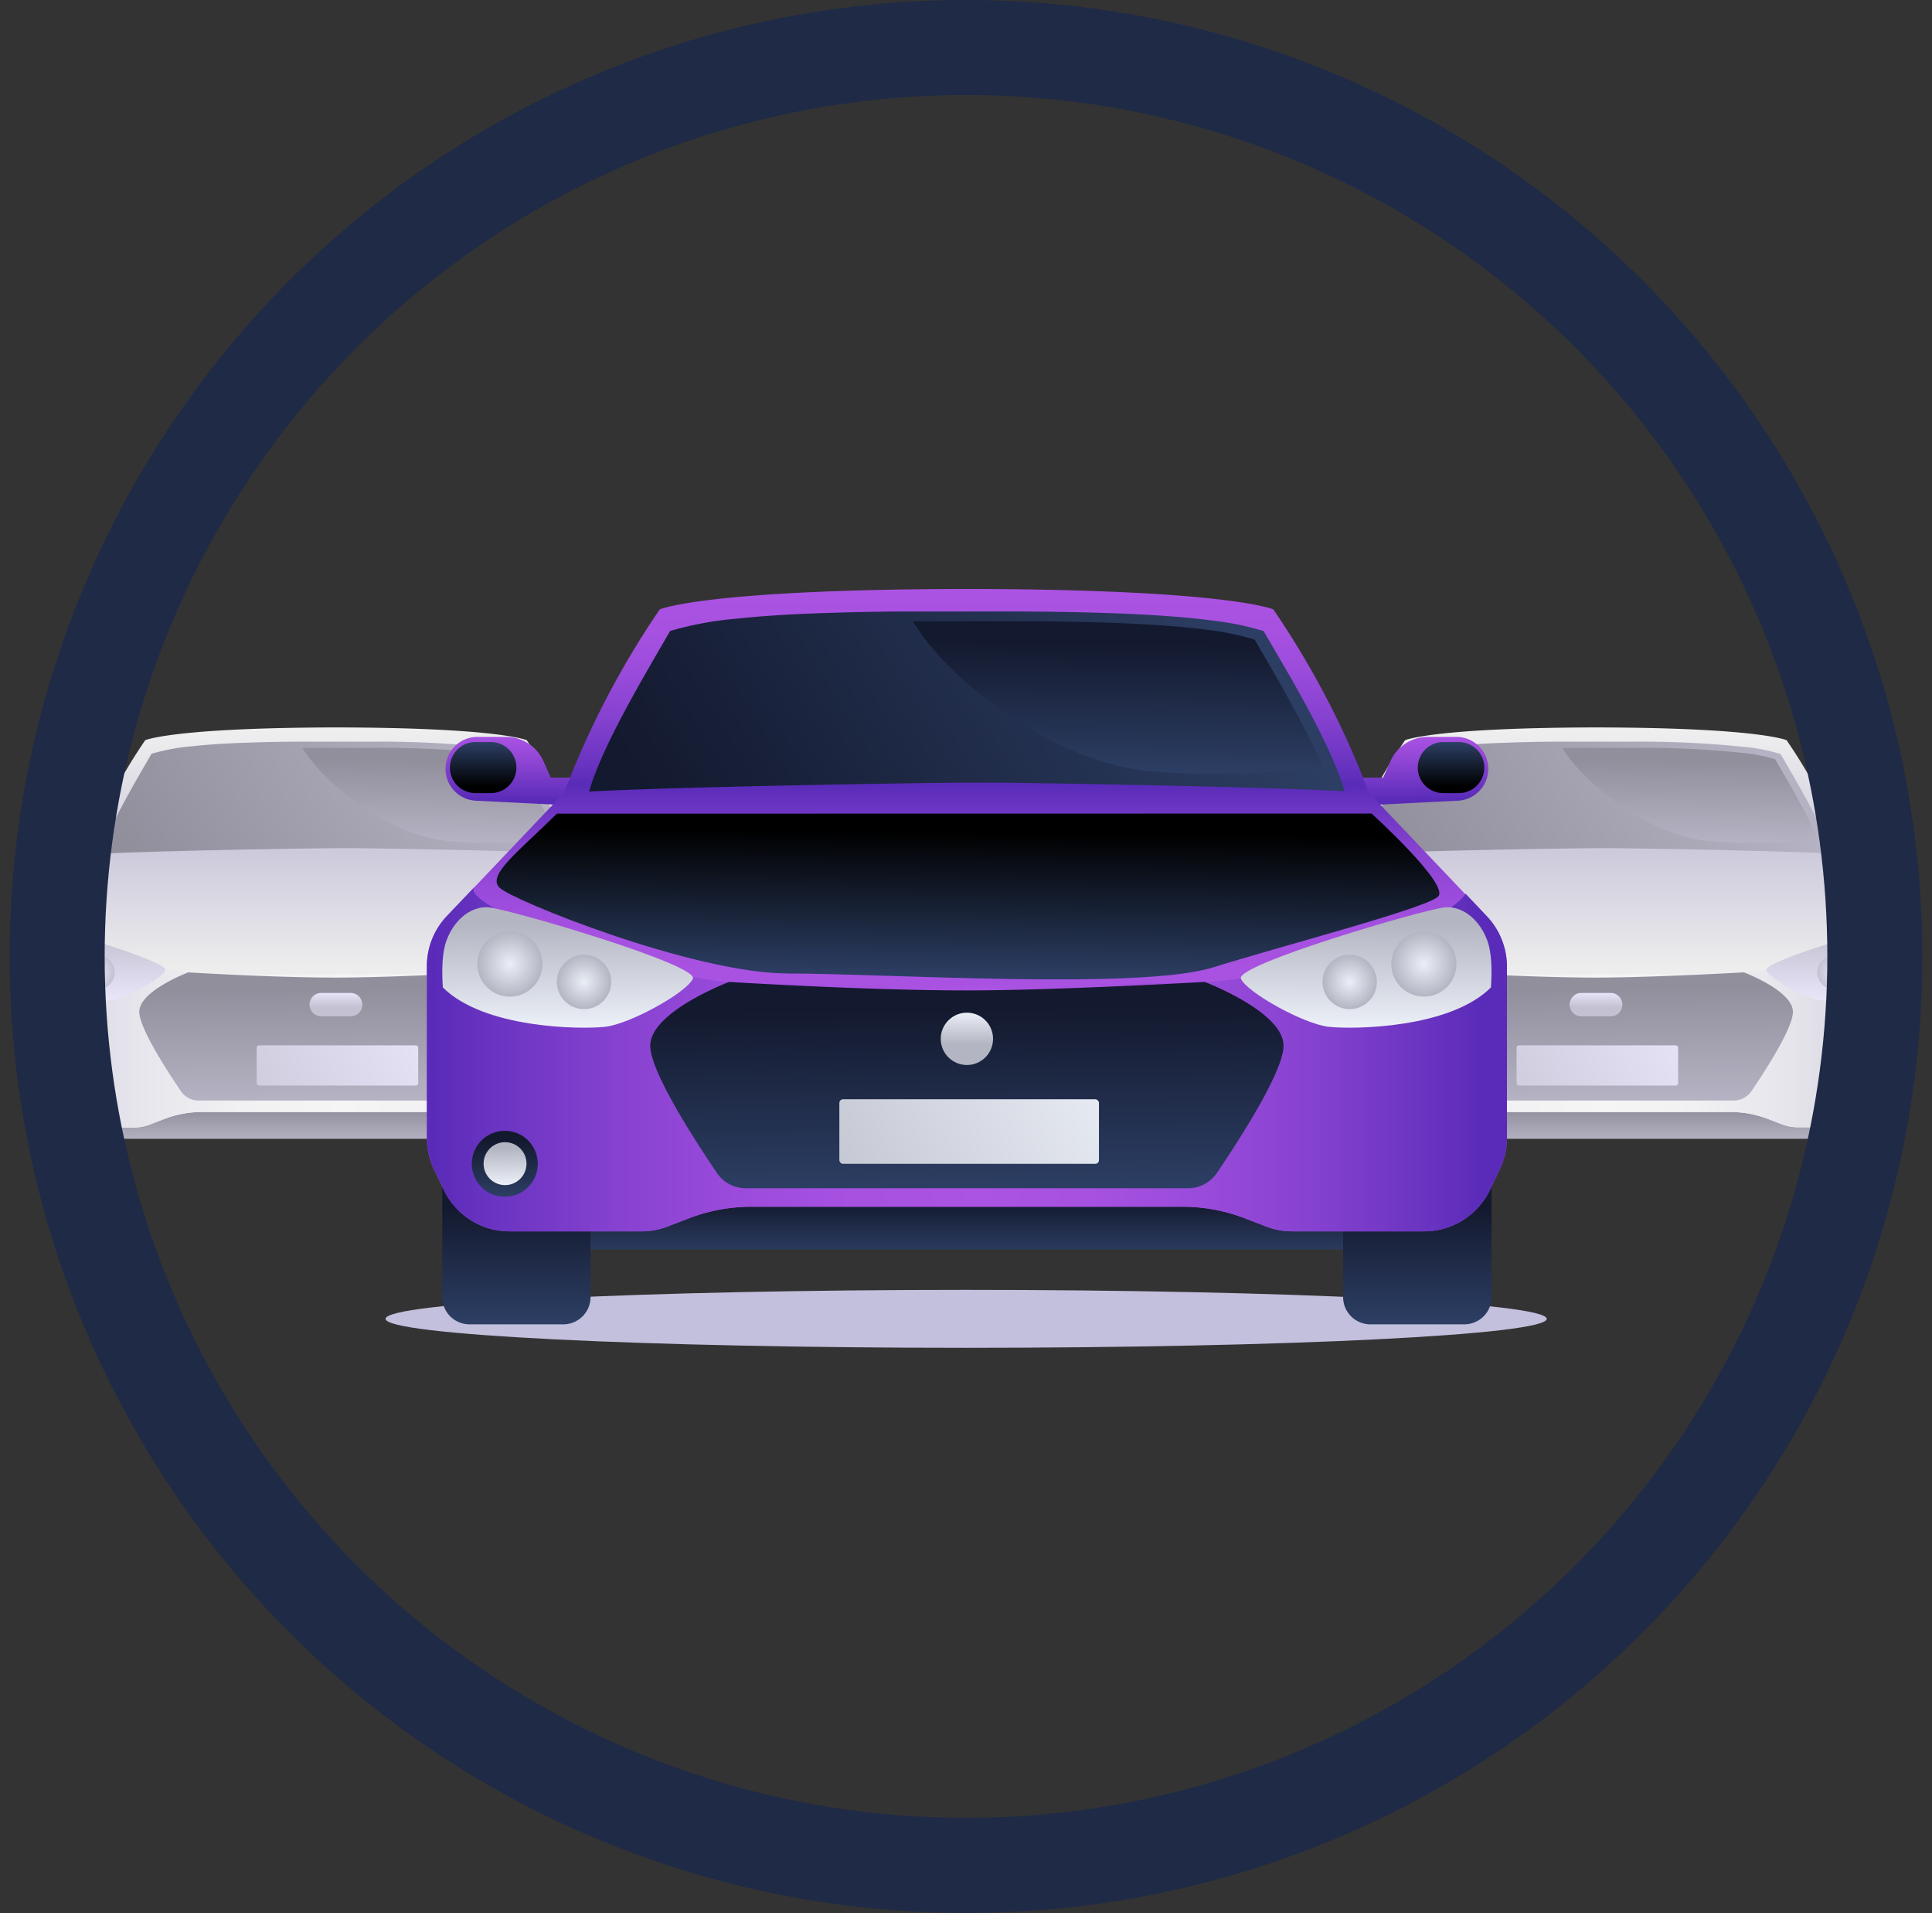
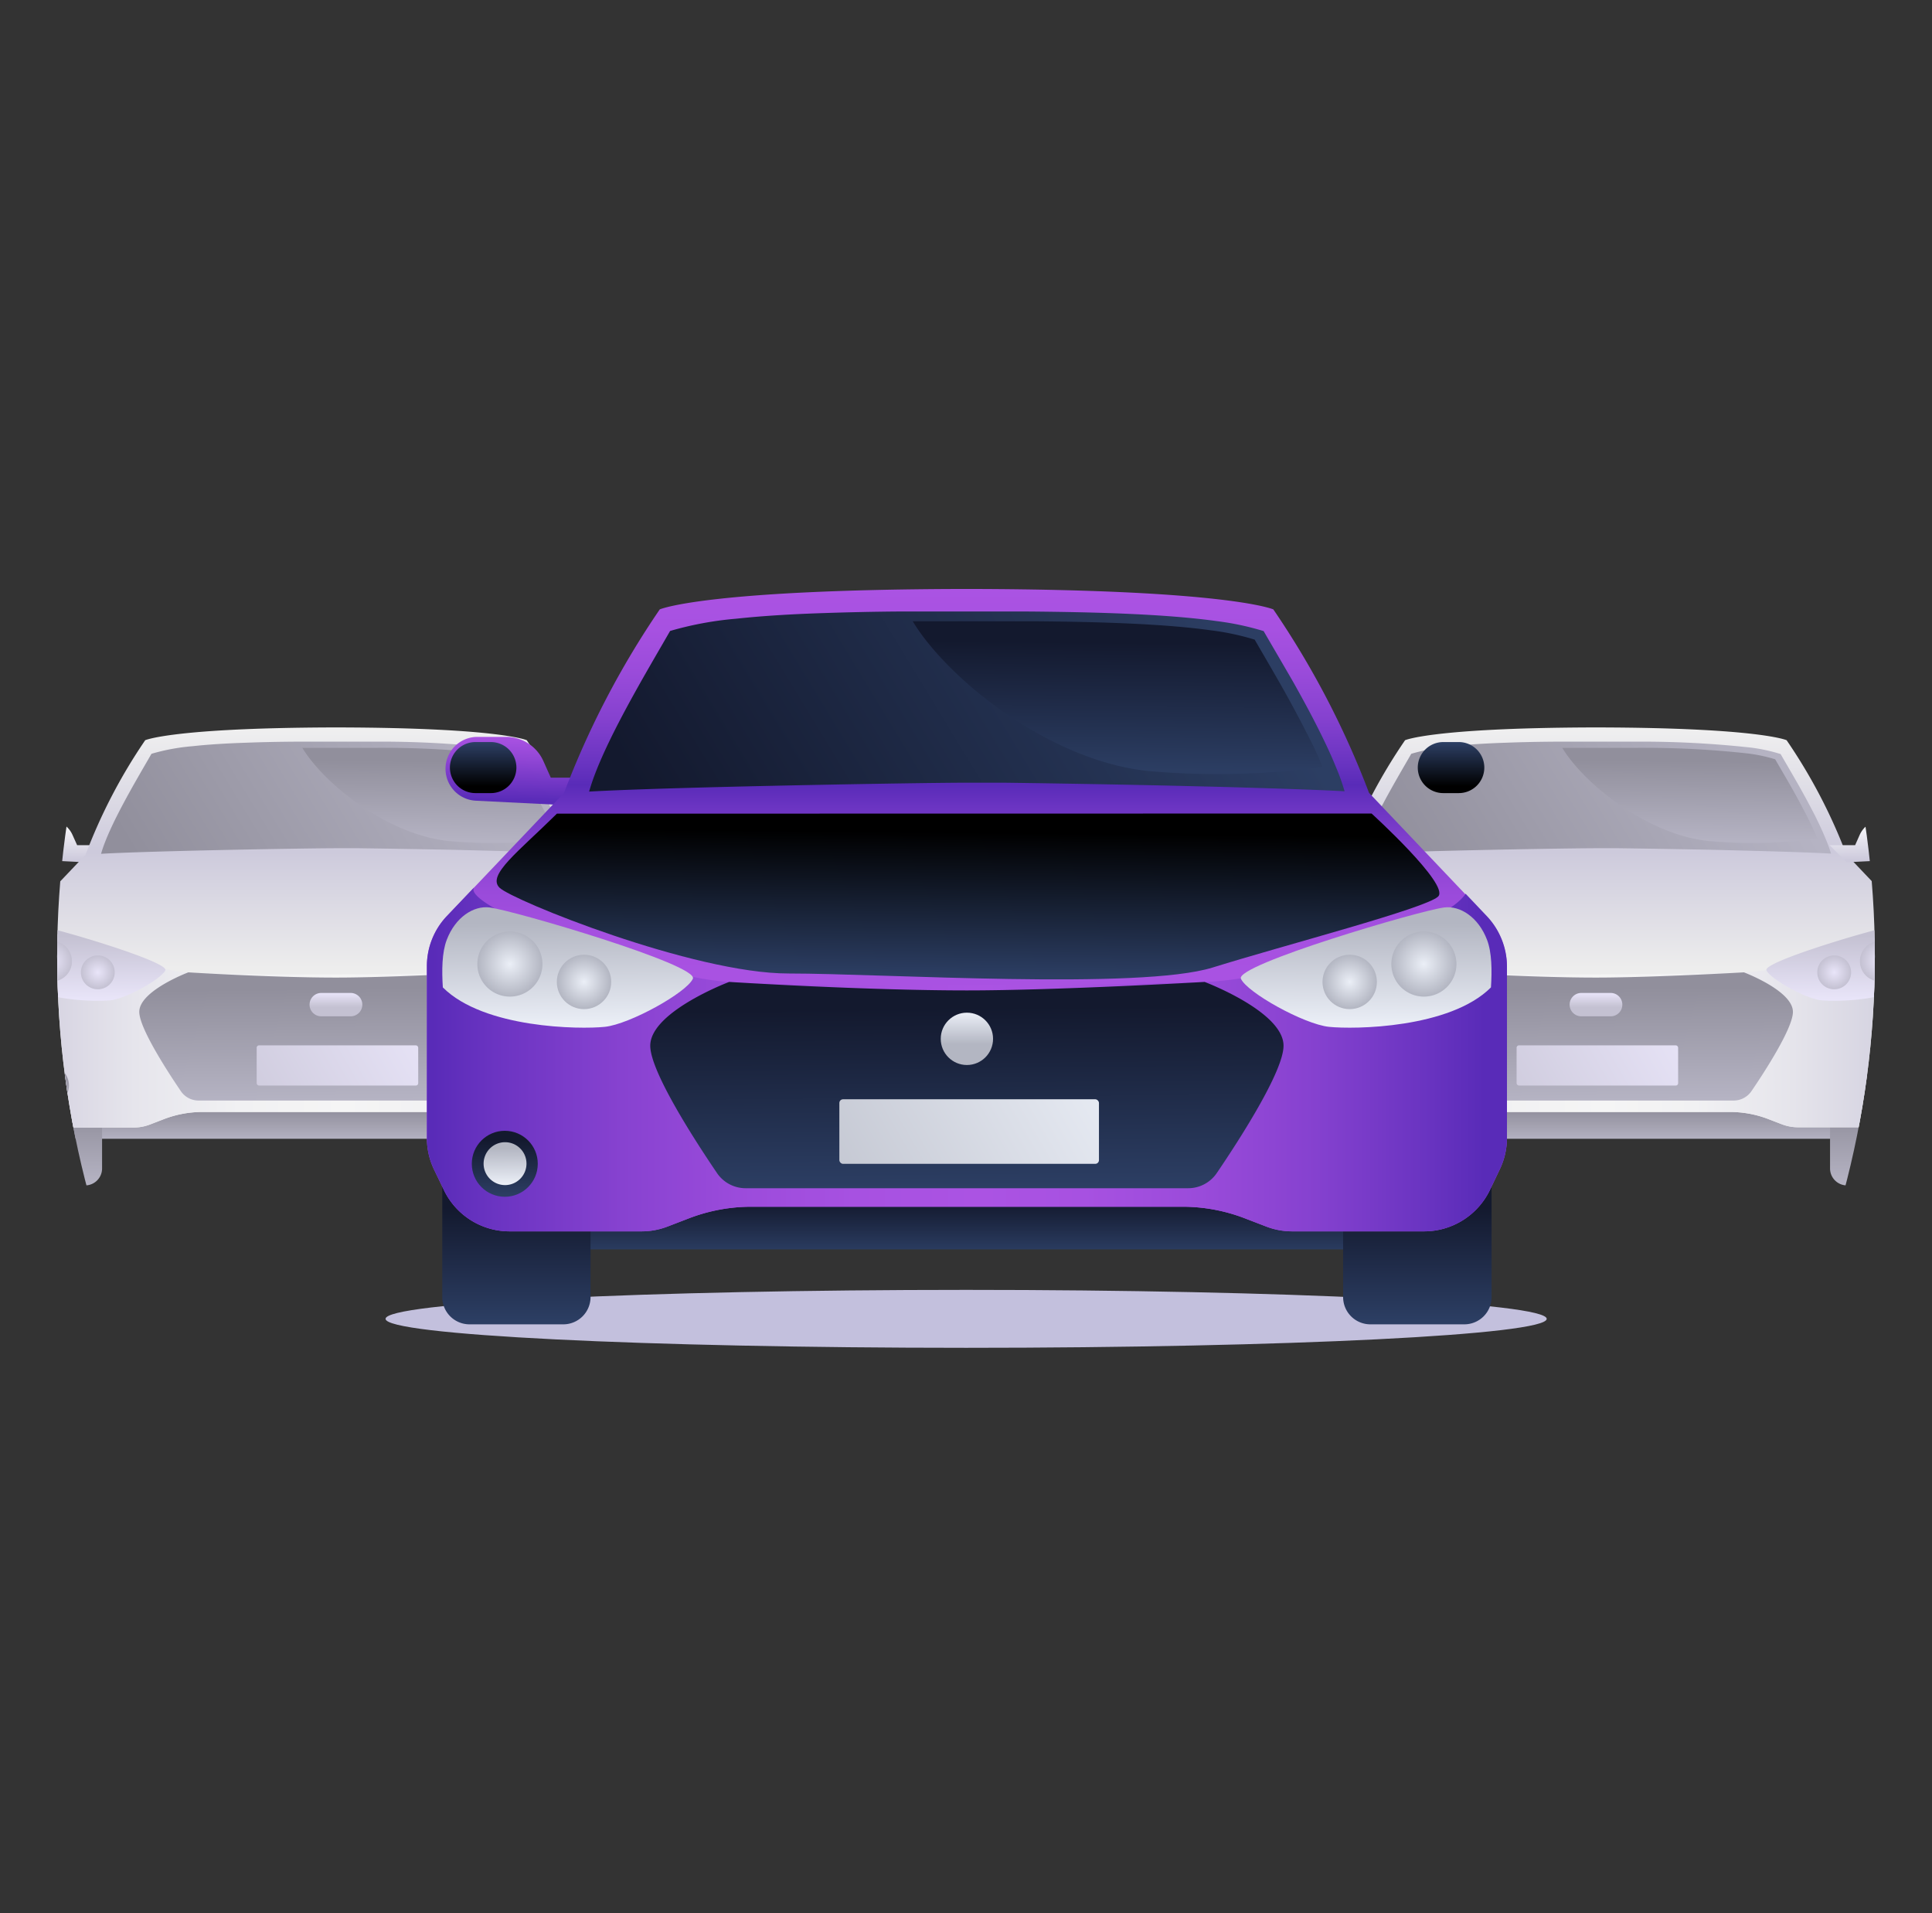
<svg xmlns="http://www.w3.org/2000/svg" xmlns:xlink="http://www.w3.org/1999/xlink" viewBox="0 0 302.82 299.79">
  <rect x="0" y="0" width="302.82" height="299.79" fill="#333333" stroke="none" />
  <defs>
    <style>.cls-1,.cls-72{fill:none;}.cls-2{isolation:isolate;}.cls-3{clip-path:url(#clip-path);}.cls-4{fill:url(#Безымянный_градиент_9);}.cls-5{fill:url(#Безымянный_градиент_9-2);}.cls-6{fill:url(#Безымянный_градиент_9-3);}.cls-7{fill:url(#Безымянный_градиент_6);}.cls-8{fill:url(#Безымянный_градиент_205);}.cls-9{fill:url(#Безымянный_градиент_204);}.cls-10{fill:url(#Безымянный_градиент_9-4);}.cls-11{fill:url(#Безымянный_градиент_9-5);}.cls-12{fill:url(#Безымянный_градиент_9-6);}.cls-13{fill:url(#Безымянный_градиент_11);}.cls-14{fill:url(#Безымянный_градиент_11-2);}.cls-15,.cls-16,.cls-18,.cls-19,.cls-22,.cls-24,.cls-25,.cls-37,.cls-38,.cls-40,.cls-41,.cls-44,.cls-46,.cls-47,.cls-50,.cls-62,.cls-63,.cls-65,.cls-66,.cls-68,.cls-69,.cls-70{mix-blend-mode:screen;}.cls-15{fill:url(#Безымянный_градиент_12);}.cls-16{fill:url(#Безымянный_градиент_12-2);}.cls-17{fill:url(#Безымянный_градиент_11-3);}.cls-18{fill:url(#Безымянный_градиент_12-3);}.cls-19{fill:url(#Безымянный_градиент_12-4);}.cls-20{fill:url(#Безымянный_градиент_11-4);}.cls-21{fill:url(#Безымянный_градиент_11-5);}.cls-22{fill:url(#Безымянный_градиент_9-7);}.cls-23{fill:url(#Безымянный_градиент_6-2);}.cls-24{fill:url(#Безымянный_градиент_2);}.cls-25{fill:url(#Безымянный_градиент_2-2);}.cls-26{fill:url(#Безымянный_градиент_9-8);}.cls-27{fill:url(#Безымянный_градиент_9-9);}.cls-28{fill:url(#Безымянный_градиент_9-10);}.cls-29{fill:url(#Безымянный_градиент_6-3);}.cls-30{fill:url(#Безымянный_градиент_205-2);}.cls-31{fill:url(#Безымянный_градиент_204-2);}.cls-32{fill:url(#Безымянный_градиент_9-11);}.cls-33{fill:url(#Безымянный_градиент_9-12);}.cls-34{fill:url(#Безымянный_градиент_9-13);}.cls-35{fill:url(#Безымянный_градиент_11-6);}.cls-36{fill:url(#Безымянный_градиент_11-7);}.cls-37{fill:url(#Безымянный_градиент_12-5);}.cls-38{fill:url(#Безымянный_градиент_12-6);}.cls-39{fill:url(#Безымянный_градиент_11-8);}.cls-40{fill:url(#Безымянный_градиент_12-7);}.cls-41{fill:url(#Безымянный_градиент_12-8);}.cls-42{fill:url(#Безымянный_градиент_11-9);}.cls-43{fill:url(#Безымянный_градиент_11-10);}.cls-44{fill:url(#Безымянный_градиент_9-14);}.cls-45{fill:url(#Безымянный_градиент_6-4);}.cls-46{fill:url(#Безымянный_градиент_2-3);}.cls-47{fill:url(#Безымянный_градиент_2-4);}.cls-48{fill:#c3c0dd;mix-blend-mode:multiply;}.cls-49{fill:url(#Безымянный_градиент_130);}.cls-50{fill:url(#Безымянный_градиент_59);}.cls-51{fill:url(#Безымянный_градиент_30);}.cls-52{fill:url(#Безымянный_градиент_30-2);}.cls-53{fill:url(#Безымянный_градиент_30-3);}.cls-54{fill:url(#Безымянный_градиент_130-2);}.cls-55{fill:url(#Безымянный_градиент_142);}.cls-56{fill:url(#Безымянный_градиент_134);}.cls-57{fill:url(#Безымянный_градиент_30-4);}.cls-58{fill:url(#Безымянный_градиент_30-5);}.cls-59{fill:url(#Безымянный_градиент_30-6);}.cls-60{fill:url(#Безымянный_градиент_41);}.cls-61{fill:url(#Безымянный_градиент_41-2);}.cls-62{fill:url(#Безымянный_градиент_42);}.cls-63{fill:url(#Безымянный_градиент_42-2);}.cls-64{fill:url(#Безымянный_градиент_41-3);}.cls-65{fill:url(#Безымянный_градиент_42-3);}.cls-66{fill:url(#Безымянный_градиент_42-4);}.cls-67{fill:url(#Безымянный_градиент_41-4);}.cls-68{fill:url(#Безымянный_градиент_30-7);}.cls-69{fill:url(#Безымянный_градиент_59-2);}.cls-70{fill:url(#Безымянный_градиент_59-3);}.cls-71{fill:url(#Безымянный_градиент_41-5);}.cls-72{stroke:#1e2a46;stroke-miterlimit:10;stroke-width:14.89px;}</style>
    <clipPath id="clip-path" transform="translate(1.52)">
      <circle class="cls-1" cx="149.89" cy="149.89" r="142.45" />
    </clipPath>
    <linearGradient id="Безымянный_градиент_9" x1="249.11" y1="178.79" x2="249.11" y2="173.87" gradientUnits="userSpaceOnUse">
      <stop offset="0" stop-color="#b5b3c3" />
      <stop offset="1" stop-color="#918f9c" />
    </linearGradient>
    <linearGradient id="Безымянный_градиент_9-2" x1="206.21" y1="185.46" x2="206.21" y2="174.34" xlink:href="#Безымянный_градиент_9" />
    <linearGradient id="Безымянный_градиент_9-3" x1="413.45" y1="185.46" x2="413.45" y2="174.34" gradientTransform="matrix(1, 0, 0, -1, -120.88, 354.18)" xlink:href="#Безымянный_градиент_9" />
    <linearGradient id="Безымянный_градиент_6" x1="205.02" y1="128.41" x2="204.86" y2="134.66" gradientUnits="userSpaceOnUse">
      <stop offset="0" stop-color="#fff" />
      <stop offset="1" stop-color="#cdcadc" />
    </linearGradient>
    <linearGradient id="Безымянный_градиент_205" x1="248.63" y1="113.84" x2="248.63" y2="151.71" gradientUnits="userSpaceOnUse">
      <stop offset="0" stop-color="#f0f0f0" />
      <stop offset="0.52" stop-color="#cdcadc" />
      <stop offset="1" stop-color="#ededed" />
    </linearGradient>
    <linearGradient id="Безымянный_градиент_204" x1="196.55" y1="159.94" x2="299.09" y2="159.94" gradientUnits="userSpaceOnUse">
      <stop offset="0" stop-color="#cdcadc" />
      <stop offset="0.05" stop-color="#d4d1e0" />
      <stop offset="0.2" stop-color="#e6e5ec" />
      <stop offset="0.36" stop-color="#f1f1f3" />
      <stop offset="0.52" stop-color="#f5f5f5" />
      <stop offset="0.66" stop-color="#f1f1f3" />
      <stop offset="0.81" stop-color="#e5e4eb" />
      <stop offset="0.97" stop-color="#d2d0df" />
      <stop offset="1" stop-color="#cdcadc" />
    </linearGradient>
    <linearGradient id="Безымянный_градиент_9-4" x1="272.37" y1="113.91" x2="222.99" y2="143.91" xlink:href="#Безымянный_градиент_9" />
    <linearGradient id="Безымянный_градиент_9-5" x1="248.77" y1="172.3" x2="248.59" y2="154.91" xlink:href="#Безымянный_градиент_9" />
    <linearGradient id="Безымянный_градиент_9-6" x1="205.11" y1="173.21" x2="205.05" y2="167.76" xlink:href="#Безымянный_градиент_9" />
    <linearGradient id="Безымянный_градиент_11" x1="205.1" y1="172.12" x2="205.06" y2="168.58" gradientUnits="userSpaceOnUse">
      <stop offset="0" stop-color="#e9e5f9" />
      <stop offset="1" stop-color="#c4c1d2" />
    </linearGradient>
    <linearGradient id="Безымянный_градиент_11-2" x1="209.74" y1="156.64" x2="209.64" y2="146.61" xlink:href="#Безымянный_градиент_11" />
    <radialGradient id="Безымянный_градиент_12" cx="204.06" cy="150.63" r="3.17" xlink:href="#Безымянный_градиент_11" />
    <radialGradient id="Безымянный_градиент_12-2" cx="211.29" cy="152.38" r="2.65" xlink:href="#Безымянный_градиент_11" />
    <linearGradient id="Безымянный_градиент_11-3" x1="418.49" y1="156.64" x2="418.39" y2="146.61" gradientTransform="matrix(-1, 0, 0, 1, 706.01, 0)" xlink:href="#Безымянный_градиент_11" />
    <radialGradient id="Безымянный_градиент_12-3" cx="412.81" cy="150.63" r="3.17" gradientTransform="matrix(-1, 0, 0, 1, 706.01, 0)" xlink:href="#Безымянный_градиент_11" />
    <radialGradient id="Безымянный_градиент_12-4" cx="420.04" cy="152.38" r="2.65" gradientTransform="matrix(-1, 0, 0, 1, 706.01, 0)" xlink:href="#Безымянный_градиент_11" />
    <linearGradient id="Безымянный_градиент_11-4" x1="264.88" y1="158.6" x2="226.78" y2="180.57" xlink:href="#Безымянный_градиент_11" />
    <linearGradient id="Безымянный_градиент_11-5" x1="248.63" y1="155.6" x2="248.63" y2="157.81" xlink:href="#Безымянный_градиент_11" />
    <linearGradient id="Безымянный_градиент_9-7" x1="263.26" y1="131.75" x2="263.38" y2="119.26" xlink:href="#Безымянный_градиент_9" />
    <linearGradient id="Безымянный_градиент_6-2" x1="414.75" y1="128.41" x2="414.59" y2="134.66" gradientTransform="matrix(-1, 0, 0, 1, 706.99, 0)" xlink:href="#Безымянный_градиент_6" />
    <linearGradient id="Безымянный_градиент_2" x1="295.85" y1="129.09" x2="295.85" y2="133.3" gradientUnits="userSpaceOnUse">
      <stop offset="0" stop-color="#82818c" />
      <stop offset="1" />
    </linearGradient>
    <linearGradient id="Безымянный_градиент_2-2" x1="201.47" y1="129.09" x2="201.47" y2="133.3" xlink:href="#Безымянный_градиент_2" />
    <linearGradient id="Безымянный_градиент_9-8" x1="51.63" y1="178.79" x2="51.63" y2="173.87" xlink:href="#Безымянный_градиент_9" />
    <linearGradient id="Безымянный_градиент_9-9" x1="8.73" y1="185.46" x2="8.73" y2="174.34" xlink:href="#Безымянный_градиент_9" />
    <linearGradient id="Безымянный_градиент_9-10" x1="610.92" y1="185.46" x2="610.92" y2="174.34" gradientTransform="matrix(1, 0, 0, -1, -515.83, 354.18)" xlink:href="#Безымянный_градиент_9" />
    <linearGradient id="Безымянный_градиент_6-3" x1="7.54" y1="128.41" x2="7.38" y2="134.66" xlink:href="#Безымянный_градиент_6" />
    <linearGradient id="Безымянный_градиент_205-2" x1="51.16" y1="113.84" x2="51.16" y2="151.71" xlink:href="#Безымянный_градиент_205" />
    <linearGradient id="Безымянный_градиент_204-2" x1="-0.93" y1="159.94" x2="101.62" y2="159.94" xlink:href="#Безымянный_градиент_204" />
    <linearGradient id="Безымянный_градиент_9-11" x1="74.9" y1="113.91" x2="25.51" y2="143.91" xlink:href="#Безымянный_градиент_9" />
    <linearGradient id="Безымянный_градиент_9-12" x1="51.29" y1="172.3" x2="51.12" y2="154.91" xlink:href="#Безымянный_градиент_9" />
    <linearGradient id="Безымянный_градиент_9-13" x1="7.63" y1="173.21" x2="7.58" y2="167.76" xlink:href="#Безымянный_градиент_9" />
    <linearGradient id="Безымянный_градиент_11-6" x1="7.62" y1="172.12" x2="7.59" y2="168.58" xlink:href="#Безымянный_градиент_11" />
    <linearGradient id="Безымянный_градиент_11-7" x1="12.26" y1="156.64" x2="12.16" y2="146.61" xlink:href="#Безымянный_градиент_11" />
    <radialGradient id="Безымянный_градиент_12-5" cx="6.58" cy="150.63" r="3.17" xlink:href="#Безымянный_градиент_11" />
    <radialGradient id="Безымянный_градиент_12-6" cx="13.81" cy="152.38" r="2.65" xlink:href="#Безымянный_градиент_11" />
    <linearGradient id="Безымянный_градиент_11-8" x1="615.97" y1="156.64" x2="615.87" y2="146.61" gradientTransform="matrix(-1, 0, 0, 1, 706.01, 0)" xlink:href="#Безымянный_градиент_11" />
    <radialGradient id="Безымянный_градиент_12-7" cx="610.29" cy="150.63" r="3.17" gradientTransform="matrix(-1, 0, 0, 1, 706.01, 0)" xlink:href="#Безымянный_градиент_11" />
    <radialGradient id="Безымянный_градиент_12-8" cx="617.52" cy="152.38" r="2.65" gradientTransform="matrix(-1, 0, 0, 1, 706.01, 0)" xlink:href="#Безымянный_градиент_11" />
    <linearGradient id="Безымянный_градиент_11-9" x1="67.4" y1="158.6" x2="29.3" y2="180.57" xlink:href="#Безымянный_градиент_11" />
    <linearGradient id="Безымянный_градиент_11-10" x1="51.16" y1="155.6" x2="51.16" y2="157.81" xlink:href="#Безымянный_градиент_11" />
    <linearGradient id="Безымянный_градиент_9-14" x1="65.78" y1="131.75" x2="65.91" y2="119.26" xlink:href="#Безымянный_градиент_9" />
    <linearGradient id="Безымянный_градиент_6-4" x1="612.23" y1="128.41" x2="612.07" y2="134.66" gradientTransform="matrix(-1, 0, 0, 1, 706.99, 0)" xlink:href="#Безымянный_градиент_6" />
    <linearGradient id="Безымянный_градиент_2-3" x1="98.37" y1="129.09" x2="98.37" y2="133.3" xlink:href="#Безымянный_градиент_2" />
    <linearGradient id="Безымянный_градиент_2-4" x1="3.99" y1="129.09" x2="3.99" y2="133.3" xlink:href="#Безымянный_градиент_2" />
    <linearGradient id="Безымянный_градиент_130" x1="486.88" y1="115.37" x2="486.62" y2="125.41" gradientTransform="matrix(-1, 0, 0, 1, 706.99, 0)" gradientUnits="userSpaceOnUse">
      <stop offset="0" stop-color="#ab53e3" />
      <stop offset="0.36" stop-color="#9146d5" />
      <stop offset="1" stop-color="#592bb8" />
    </linearGradient>
    <linearGradient id="Безымянный_градиент_59" x1="225.91" y1="116.46" x2="225.91" y2="123.22" gradientUnits="userSpaceOnUse">
      <stop offset="0" stop-color="#2c3e63" />
      <stop offset="1" />
    </linearGradient>
    <linearGradient id="Безымянный_градиент_30" x1="149.87" y1="196.33" x2="149.87" y2="188.42" gradientUnits="userSpaceOnUse">
      <stop offset="0" stop-color="#2c3e63" />
      <stop offset="1" stop-color="#13192e" />
    </linearGradient>
    <linearGradient id="Безымянный_градиент_30-2" x1="80.94" y1="207.05" x2="80.94" y2="189.18" xlink:href="#Безымянный_градиент_30" />
    <linearGradient id="Безымянный_градиент_30-3" x1="485.38" y1="207.05" x2="485.38" y2="189.18" gradientTransform="matrix(1, 0, 0, -1, -264.74, 387.19)" xlink:href="#Безымянный_градиент_30" />
    <linearGradient id="Безымянный_градиент_130-2" x1="79.95" y1="115.37" x2="79.68" y2="125.41" gradientTransform="matrix(1, 0, 0, 1, 0, 0)" xlink:href="#Безымянный_градиент_130" />
    <linearGradient id="Безымянный_градиент_142" x1="150.03" y1="91.96" x2="150.03" y2="152.81" gradientUnits="userSpaceOnUse">
      <stop offset="0" stop-color="#ab53e3" />
      <stop offset="0.11" stop-color="#a751e1" />
      <stop offset="0.22" stop-color="#9a4bda" />
      <stop offset="0.34" stop-color="#8541cf" />
      <stop offset="0.46" stop-color="#6833c0" />
      <stop offset="0.51" stop-color="#592bb8" />
      <stop offset="0.56" stop-color="#6933c1" />
      <stop offset="0.67" stop-color="#8541cf" />
      <stop offset="0.78" stop-color="#994ada" />
      <stop offset="0.89" stop-color="#a550e0" />
      <stop offset="1" stop-color="#a952e2" />
    </linearGradient>
    <linearGradient id="Безымянный_градиент_134" x1="66.33" y1="166.04" x2="231.13" y2="166.04" gradientUnits="userSpaceOnUse">
      <stop offset="0" stop-color="#592bb8" />
      <stop offset="0.06" stop-color="#6b34c2" />
      <stop offset="0.18" stop-color="#8742d0" />
      <stop offset="0.29" stop-color="#9b4bdb" />
      <stop offset="0.4" stop-color="#a751e1" />
      <stop offset="0.52" stop-color="#ab53e3" />
      <stop offset="0.62" stop-color="#a751e1" />
      <stop offset="0.73" stop-color="#9a4bda" />
      <stop offset="0.84" stop-color="#8541cf" />
      <stop offset="0.95" stop-color="#6833c0" />
      <stop offset="1" stop-color="#592bb8" />
    </linearGradient>
    <linearGradient id="Безымянный_градиент_30-4" x1="188.18" y1="92.06" x2="108.82" y2="140.28" xlink:href="#Безымянный_градиент_30" />
    <linearGradient id="Безымянный_градиент_30-5" x1="150.25" y1="185.9" x2="149.97" y2="157.95" xlink:href="#Безымянный_градиент_30" />
    <linearGradient id="Безымянный_градиент_30-6" x1="79.17" y1="187.36" x2="79.08" y2="178.61" xlink:href="#Безымянный_градиент_30" />
    <linearGradient id="Безымянный_градиент_41" x1="77.63" y1="185.62" x2="77.58" y2="179.93" gradientUnits="userSpaceOnUse">
      <stop offset="0" stop-color="#ebeff7" />
      <stop offset="1" stop-color="#b3b6c2" />
    </linearGradient>
    <linearGradient id="Безымянный_градиент_41-2" x1="87.53" y1="160.73" x2="87.37" y2="144.61" xlink:href="#Безымянный_градиент_41" />
    <radialGradient id="Безымянный_градиент_42" cx="78.4" cy="151.08" r="5.1" xlink:href="#Безымянный_градиент_41" />
    <radialGradient id="Безымянный_градиент_42-2" cx="91.54" cy="153.88" r="4.26" xlink:href="#Безымянный_градиент_41" />
    <linearGradient id="Безымянный_градиент_41-3" x1="493.49" y1="160.73" x2="493.33" y2="144.61" gradientTransform="matrix(-1, 0, 0, 1, 706.01, 0)" xlink:href="#Безымянный_градиент_41" />
    <radialGradient id="Безымянный_градиент_42-3" cx="484.36" cy="151.08" r="5.1" gradientTransform="matrix(-1, 0, 0, 1, 706.01, 0)" xlink:href="#Безымянный_градиент_41" />
    <radialGradient id="Безымянный_градиент_42-4" cx="495.98" cy="153.88" r="4.26" gradientTransform="matrix(-1, 0, 0, 1, 707.53, 0)" xlink:href="#Безымянный_градиент_41" />
    <linearGradient id="Безымянный_градиент_41-4" x1="175.22" y1="163.88" x2="113.99" y2="199.19" xlink:href="#Безымянный_градиент_41" />
    <linearGradient id="Безымянный_градиент_30-7" x1="173.54" y1="120.73" x2="173.74" y2="100.66" xlink:href="#Безымянный_градиент_30" />
    <linearGradient id="Безымянный_градиент_59-2" x1="150.07" y1="152.87" x2="150.29" y2="130.44" xlink:href="#Безымянный_градиент_59" />
    <linearGradient id="Безымянный_градиент_59-3" x1="74.24" y1="116.46" x2="74.24" y2="123.22" xlink:href="#Безымянный_градиент_59" />
    <linearGradient id="Безымянный_градиент_41-5" x1="151.55" y1="158.68" x2="151.55" y2="163.63" xlink:href="#Безымянный_градиент_41" />
  </defs>
  <title>موديلات_السيارات_في_شركة_جيني_للسائقين_الكاباتن</title>
  <g class="cls-2">
    <g id="Layer_2" data-name="Layer 2">
      <g id="OBJECTS">
        <g class="cls-3">
          <rect class="cls-4" x="208.59" y="169.8" width="81.02" height="8.66" />
          <path class="cls-5" d="M199,168.41h14.46a0,0,0,0,1,0,0v14.7a2.66,2.66,0,0,1-2.66,2.66h-9.15a2.66,2.66,0,0,1-2.66-2.66v-14.7A0,0,0,0,1,199,168.41Z" />
          <path class="cls-6" d="M288,168.41h9.15a2.66,2.66,0,0,1,2.66,2.66v14.7a0,0,0,0,1,0,0H285.34a0,0,0,0,1,0,0v-14.7A2.66,2.66,0,0,1,288,168.41Z" transform="translate(586.65 354.18) rotate(180)" />
          <path class="cls-7" d="M209.34,135.13l-8.59-.43a3.11,3.11,0,0,1-3-3.11h0a3.12,3.12,0,0,1,3.12-3.12h2.78a4,4,0,0,1,3.64,2.36l.72,1.62h4Z" transform="translate(1.52)" />
          <path class="cls-8" d="M301.31,150.85v16.73a7.13,7.13,0,0,1-.71,3.08l-1,2a7.1,7.1,0,0,1-6.4,4h-12.9a7.18,7.18,0,0,1-2.56-.48l-2-.77a16.78,16.78,0,0,0-6.15-1.15h-42a16.83,16.83,0,0,0-6.16,1.15l-2,.77a7.28,7.28,0,0,1-2.57.48H204a7.08,7.08,0,0,1-6.39-4l-1-2a7.26,7.26,0,0,1-.69-3.08V150.85a7.09,7.09,0,0,1,1.95-4.9l2.64-2.76s0,0,0,0l.13-.13,8.66-9.11A85.48,85.48,0,0,1,218.71,116s4.27-1.91,29-2h1.8c24.75.08,29,2,29,2a84.9,84.9,0,0,1,9.36,17.89l9.37,9.86h0l2.07,2.17A7.18,7.18,0,0,1,301.31,150.85Z" transform="translate(1.52)" />
          <path class="cls-9" d="M301.31,150.85v16.73a7.13,7.13,0,0,1-.71,3.08l-1,2a7.1,7.1,0,0,1-6.4,4h-12.9a7.18,7.18,0,0,1-2.56-.48l-2-.77a16.78,16.78,0,0,0-6.15-1.15h-42a16.83,16.83,0,0,0-6.16,1.15l-2,.77a7.28,7.28,0,0,1-2.57.48H204a7.08,7.08,0,0,1-6.39-4l-1-2a7.26,7.26,0,0,1-.69-3.08V150.85a7.09,7.09,0,0,1,1.95-4.9l2.64-2.76c-1.09,1.9,16.71,8.63,24.9,9.19,8.41.57,38.19.31,46.37,0s23.39-5.39,25.46-8.6h0l2.07,2.17A7.18,7.18,0,0,1,301.31,150.85Z" transform="translate(1.52)" />
          <path class="cls-10" d="M285.47,133.77c-2.73-.16-7.19-.3-12.1-.43l-5.43-.14c-6-.13-11.9-.22-15.73-.27l-3.58,0c-4.25,0-28.53.4-36.84.87,1.26-4.47,5.59-11.66,7.89-15.67a32.23,32.23,0,0,1,6.45-1.19c2.52-.28,5.42-.45,8.48-.55,2.38-.09,4.85-.14,7.35-.16,2.23,0,4.48,0,6.67,0h5.88a156.81,156.81,0,0,1,18.51.94,27.14,27.14,0,0,1,4.55,1c.79,1.37,1.82,3.12,2.89,5,.86,1.53,1.73,3.14,2.53,4.71.61,1.23,1.17,2.42,1.62,3.53A19.86,19.86,0,0,1,285.47,133.77Z" transform="translate(1.52)" />
          <path class="cls-11" d="M271.82,152.38s-14.24.82-23.19.82c-10.17,0-23.19-.82-23.19-.82s-7.69,2.89-7.69,6.19c0,2.54,4.45,9.39,6.51,12.42a3.35,3.35,0,0,0,2.79,1.48h43.16A3.38,3.38,0,0,0,273,171c2.05-3,6.5-9.88,6.5-12.42C279.51,155.27,271.82,152.38,271.82,152.38Z" transform="translate(1.52)" />
          <circle class="cls-12" cx="205.08" cy="170.11" r="3.21" />
          <circle class="cls-13" cx="205.08" cy="170.11" r="2.09" />
          <path class="cls-14" d="M202.07,145.11c-1.55-.19-3.33,1-4.17,3.16a11.74,11.74,0,0,0-.38,4.64c4,4,13.34,4.1,15.79,3.85s8-3.35,8.6-4.7S204.47,145.41,202.07,145.11Z" transform="translate(1.52)" />
          <path class="cls-15" d="M207.23,150.63a3.17,3.17,0,1,1-3.17-3.17A3.17,3.17,0,0,1,207.23,150.63Z" transform="translate(1.52)" />
          <path class="cls-16" d="M213.94,152.38a2.65,2.65,0,1,1-2.65-2.65A2.65,2.65,0,0,1,213.94,152.38Z" transform="translate(1.52)" />
          <path class="cls-17" d="M295.19,145.11c1.56-.19,3.34,1,4.17,3.16a11.74,11.74,0,0,1,.38,4.64c-4,4-13.34,4.1-15.79,3.85s-8-3.35-8.6-4.7S292.8,145.41,295.19,145.11Z" transform="translate(1.52)" />
          <path class="cls-18" d="M290,150.63a3.17,3.17,0,1,0,3.17-3.17A3.17,3.17,0,0,0,290,150.63Z" transform="translate(1.52)" />
          <path class="cls-19" d="M283.32,152.38a2.65,2.65,0,1,0,2.65-2.65A2.65,2.65,0,0,0,283.32,152.38Z" transform="translate(1.52)" />
          <rect class="cls-20" x="237.71" y="163.82" width="25.32" height="6.3" rx="0.36" />
          <path class="cls-21" d="M250.94,159.27h-4.61a1.83,1.83,0,0,1-1.83-1.83h0a1.83,1.83,0,0,1,1.83-1.83h4.61a1.82,1.82,0,0,1,1.82,1.83h0A1.82,1.82,0,0,1,250.94,159.27Z" transform="translate(1.52)" />
          <path class="cls-22" d="M283.32,131.4a75.17,75.17,0,0,1-16.84.42c-9.72-.92-19.74-9-23.13-14.62,2.09,0,4.2,0,6.25,0h5.51a146.82,146.82,0,0,1,17.34.88,25.44,25.44,0,0,1,4.27.91c.74,1.29,1.71,2.92,2.71,4.69.81,1.44,1.62,2.94,2.37,4.42C282.37,129.24,282.9,130.36,283.32,131.4Z" transform="translate(1.52)" />
          <path class="cls-23" d="M287.92,135.13l8.59-.43a3.11,3.11,0,0,0,3-3.11h0a3.12,3.12,0,0,0-3.12-3.12h-2.78a4,4,0,0,0-3.64,2.36l-.72,1.62h-4Z" transform="translate(1.52)" />
          <path class="cls-24" d="M295.1,134h1.51a2.48,2.48,0,0,0,2.48-2.48h0a2.48,2.48,0,0,0-2.48-2.48H295.1a2.49,2.49,0,0,0-2.49,2.48h0A2.49,2.49,0,0,0,295.1,134Z" transform="translate(1.52)" />
          <path class="cls-25" d="M200.72,134h1.5a2.48,2.48,0,0,0,2.49-2.48h0a2.48,2.48,0,0,0-2.49-2.48h-1.5a2.48,2.48,0,0,0-2.49,2.48h0A2.48,2.48,0,0,0,200.72,134Z" transform="translate(1.52)" />
          <rect class="cls-26" x="11.12" y="169.8" width="81.02" height="8.66" />
          <path class="cls-27" d="M1.5,168.41H16a0,0,0,0,1,0,0v14.7a2.66,2.66,0,0,1-2.66,2.66H4.16a2.66,2.66,0,0,1-2.66-2.66v-14.7A0,0,0,0,1,1.5,168.41Z" />
          <path class="cls-28" d="M90.52,168.41h9.15a2.66,2.66,0,0,1,2.66,2.66v14.7a0,0,0,0,1,0,0H87.86a0,0,0,0,1,0,0v-14.7A2.66,2.66,0,0,1,90.52,168.41Z" transform="translate(191.7 354.18) rotate(180)" />
          <path class="cls-29" d="M11.86,135.13l-8.59-.43a3.12,3.12,0,0,1-3-3.11h0a3.12,3.12,0,0,1,3.12-3.12H6.21a4,4,0,0,1,3.63,2.36l.73,1.62h4Z" transform="translate(1.52)" />
          <path class="cls-30" d="M103.83,150.85v16.73a7.13,7.13,0,0,1-.71,3.08l-1,2a7.09,7.09,0,0,1-6.4,4H82.86a7.26,7.26,0,0,1-2.56-.48l-2-.77a16.82,16.82,0,0,0-6.15-1.15h-42A16.87,16.87,0,0,0,24,175.45l-2,.77a7.22,7.22,0,0,1-2.56.48H6.54a7.09,7.09,0,0,1-6.39-4l-1-2a7.12,7.12,0,0,1-.7-3.08V150.85a7.14,7.14,0,0,1,2-4.9l2.64-2.76s0,0,0,0l.13-.13,8.67-9.11A84.9,84.9,0,0,1,21.24,116s4.27-1.91,29-2h1.8c24.76.08,29,2,29,2a85.12,85.12,0,0,1,9.35,17.89l9.37,9.86h0l2.07,2.17A7.18,7.18,0,0,1,103.83,150.85Z" transform="translate(1.52)" />
          <path class="cls-31" d="M103.83,150.85v16.73a7.13,7.13,0,0,1-.71,3.08l-1,2a7.09,7.09,0,0,1-6.4,4H82.86a7.26,7.26,0,0,1-2.56-.48l-2-.77a16.82,16.82,0,0,0-6.15-1.15h-42A16.87,16.87,0,0,0,24,175.45l-2,.77a7.22,7.22,0,0,1-2.56.48H6.54a7.09,7.09,0,0,1-6.39-4l-1-2a7.12,7.12,0,0,1-.7-3.08V150.85a7.14,7.14,0,0,1,2-4.9l2.64-2.76c-1.08,1.9,16.71,8.63,24.9,9.19,8.42.57,38.19.31,46.37,0s23.39-5.39,25.46-8.6h0l2.07,2.17A7.18,7.18,0,0,1,103.83,150.85Z" transform="translate(1.52)" />
          <path class="cls-32" d="M88,133.77c-2.73-.16-7.19-.3-12.09-.43l-5.44-.14c-6-.13-11.9-.22-15.72-.27l-3.59,0c-4.25,0-28.52.4-36.84.87,1.27-4.47,5.6-11.66,7.9-15.67a32.11,32.11,0,0,1,6.44-1.19c2.53-.28,5.42-.45,8.48-.55,2.38-.09,4.86-.14,7.35-.16,2.24,0,4.48,0,6.67,0H57a156.75,156.75,0,0,1,18.5.94,27.28,27.28,0,0,1,4.56,1c.78,1.37,1.81,3.12,2.89,5,.85,1.53,1.72,3.14,2.52,4.71.61,1.23,1.18,2.42,1.62,3.53A19.86,19.86,0,0,1,88,133.77Z" transform="translate(1.52)" />
          <path class="cls-33" d="M74.34,152.38s-14.24.82-23.19.82C41,153.2,28,152.38,28,152.38s-7.69,2.89-7.69,6.19c0,2.54,4.45,9.39,6.51,12.42a3.36,3.36,0,0,0,2.79,1.48H72.74A3.36,3.36,0,0,0,75.53,171c2-3,6.51-9.88,6.51-12.42C82,155.27,74.34,152.38,74.34,152.38Z" transform="translate(1.52)" />
          <circle class="cls-34" cx="7.6" cy="170.11" r="3.21" />
          <circle class="cls-35" cx="7.6" cy="170.11" r="2.09" />
          <path class="cls-36" d="M4.59,145.11c-1.55-.19-3.33,1-4.17,3.16A11.92,11.92,0,0,0,0,152.91c4,4,13.34,4.1,15.79,3.85s8-3.35,8.6-4.7S7,145.41,4.59,145.11Z" transform="translate(1.52)" />
          <path class="cls-37" d="M9.76,150.63a3.18,3.18,0,1,1-3.18-3.17A3.17,3.17,0,0,1,9.76,150.63Z" transform="translate(1.52)" />
          <path class="cls-38" d="M16.46,152.38a2.65,2.65,0,1,1-2.65-2.65A2.64,2.64,0,0,1,16.46,152.38Z" transform="translate(1.52)" />
          <path class="cls-39" d="M97.72,145.11c1.55-.19,3.33,1,4.16,3.16a11.74,11.74,0,0,1,.38,4.64c-4,4-13.34,4.1-15.79,3.85s-8-3.35-8.59-4.7S95.32,145.41,97.72,145.11Z" transform="translate(1.52)" />
          <path class="cls-40" d="M92.55,150.63a3.18,3.18,0,1,0,3.17-3.17A3.17,3.17,0,0,0,92.55,150.63Z" transform="translate(1.52)" />
          <path class="cls-41" d="M85.84,152.38a2.65,2.65,0,1,0,2.65-2.65A2.65,2.65,0,0,0,85.84,152.38Z" transform="translate(1.52)" />
          <rect class="cls-42" x="40.23" y="163.82" width="25.32" height="6.3" rx="0.36" />
          <path class="cls-43" d="M53.46,159.27H48.85A1.83,1.83,0,0,1,47,157.44h0a1.83,1.83,0,0,1,1.83-1.83h4.61a1.83,1.83,0,0,1,1.83,1.83h0A1.83,1.83,0,0,1,53.46,159.27Z" transform="translate(1.52)" />
          <path class="cls-44" d="M85.84,131.4a75.17,75.17,0,0,1-16.84.42c-9.72-.92-19.74-9-23.13-14.62,2.09,0,4.2,0,6.25,0h5.52a147.05,147.05,0,0,1,17.34.88,25.67,25.67,0,0,1,4.27.91c.73,1.29,1.7,2.92,2.71,4.69.8,1.44,1.62,2.94,2.36,4.42C84.9,129.24,85.42,130.36,85.84,131.4Z" transform="translate(1.52)" />
          <path class="cls-45" d="M90.44,135.13l8.6-.43a3.11,3.11,0,0,0,3-3.11h0a3.11,3.11,0,0,0-3.12-3.12H96.1a4,4,0,0,0-3.64,2.36l-.72,1.62h-4Z" transform="translate(1.52)" />
          <path class="cls-46" d="M97.62,134h1.51a2.48,2.48,0,0,0,2.48-2.48h0A2.48,2.48,0,0,0,99.13,129H97.62a2.48,2.48,0,0,0-2.48,2.48h0A2.48,2.48,0,0,0,97.62,134Z" transform="translate(1.52)" />
          <path class="cls-47" d="M3.24,134H4.75a2.48,2.48,0,0,0,2.48-2.48h0A2.48,2.48,0,0,0,4.75,129H3.24a2.48,2.48,0,0,0-2.48,2.48h0A2.48,2.48,0,0,0,3.24,134Z" transform="translate(1.52)" />
          <path class="cls-48" d="M240.91,206.68c0,2.51-40.75,4.54-91,4.54s-91-2-91-4.54,40.75-4.54,91-4.54S240.91,204.17,240.91,206.68Z" transform="translate(1.52)" />
-           <path class="cls-49" d="M213.17,126.17l13.81-.69a5,5,0,0,0,4.77-5h0a5,5,0,0,0-5-5h-4.47a6.4,6.4,0,0,0-5.85,3.79l-1.16,2.6h-6.47Z" transform="translate(1.52)" />
          <path class="cls-50" d="M224.7,124.29h2.43a4,4,0,0,0,4-4h0a4,4,0,0,0-4-4H224.7a4,4,0,0,0-4,4h0A4,4,0,0,0,224.7,124.29Z" transform="translate(1.52)" />
          <rect class="cls-51" x="84.77" y="181.88" width="130.21" height="13.92" />
          <path class="cls-52" d="M69.32,179.65H92.56a0,0,0,0,1,0,0v23.62a4.27,4.27,0,0,1-4.27,4.27H73.59a4.27,4.27,0,0,1-4.27-4.27V179.65A0,0,0,0,1,69.32,179.65Z" />
          <path class="cls-53" d="M213.29,179.65H228a4.27,4.27,0,0,1,4.27,4.27v23.62a0,0,0,0,1,0,0H209a0,0,0,0,1,0,0V183.92A4.27,4.27,0,0,1,213.29,179.65Z" transform="translate(442.79 387.19) rotate(180)" />
          <path class="cls-54" d="M86.89,126.17l-13.81-.69a5,5,0,0,1-4.77-5h0a5,5,0,0,1,5-5H77.8a6.4,6.4,0,0,1,5.85,3.79l1.16,2.6h6.47Z" transform="translate(1.52)" />
          <path class="cls-55" d="M234.68,151.43v26.89a11.42,11.42,0,0,1-1.13,4.94L232,186.5a11.44,11.44,0,0,1-10.3,6.47H201a11.37,11.37,0,0,1-4.12-.78l-3.2-1.23a27.16,27.16,0,0,0-9.89-1.85H116.29a27.27,27.27,0,0,0-9.91,1.85l-3.2,1.23a11.37,11.37,0,0,1-4.12.78H78.34a11.41,11.41,0,0,1-10.28-6.47l-1.56-3.24a11.4,11.4,0,0,1-1.11-4.94V151.43a11.39,11.39,0,0,1,3.13-7.87l4.24-4.45s0,0,0,0l.21-.21,13.92-14.65a137,137,0,0,1,15-28.75s6.86-3.07,46.63-3.2v0h2.89v0c39.78.13,46.65,3.2,46.65,3.2a137,137,0,0,1,15,28.75l15.05,15.84h0l3.32,3.5A11.49,11.49,0,0,1,234.68,151.43Z" transform="translate(1.52)" />
          <path class="cls-56" d="M234.68,151.43v26.89a11.42,11.42,0,0,1-1.13,4.94L232,186.5a11.44,11.44,0,0,1-10.3,6.47H201a11.37,11.37,0,0,1-4.12-.78l-3.2-1.23a27.16,27.16,0,0,0-9.89-1.85H116.29a27.27,27.27,0,0,0-9.91,1.85l-3.2,1.23a11.37,11.37,0,0,1-4.12.78H78.34a11.41,11.41,0,0,1-10.28-6.47l-1.56-3.24a11.4,11.4,0,0,1-1.11-4.94V151.43a11.39,11.39,0,0,1,3.13-7.87l4.24-4.45c-1.74,3.06,26.86,13.88,40,14.78,13.53.92,61.38.49,74.53,0s37.58-8.67,40.91-13.83h0l3.32,3.5A11.49,11.49,0,0,1,234.68,151.43Z" transform="translate(1.52)" />
          <path class="cls-57" d="M209.23,124c-4.38-.24-11.56-.47-19.44-.69l-8.73-.21c-9.59-.21-19.13-.36-25.27-.44-2.63,0-4.63,0-5.76,0-6.83,0-45.85.64-59.21,1.39,2-7.17,9-18.73,12.69-25.17a53,53,0,0,1,10.36-1.92c4.06-.44,8.7-.72,13.63-.88,3.82-.13,7.8-.22,11.8-.25,3.6,0,7.21,0,10.73,0,1.8,0,3.64,0,5.5,0h3.95c11,.09,21.87.41,29.74,1.51a43.22,43.22,0,0,1,7.32,1.56c1.27,2.2,2.92,5,4.65,8,1.38,2.46,2.77,5,4.05,7.57,1,2,1.89,3.89,2.61,5.68A33.38,33.38,0,0,1,209.23,124Z" transform="translate(1.52)" />
          <path class="cls-58" d="M187.29,153.88s-22.87,1.33-37.26,1.33c-16.35,0-37.26-1.33-37.26-1.33s-12.37,4.66-12.37,10c0,4.08,7.15,15.08,10.46,19.95a5.42,5.42,0,0,0,4.48,2.38h69.38a5.42,5.42,0,0,0,4.48-2.38c3.31-4.87,10.46-15.87,10.46-19.95C199.66,158.54,187.29,153.88,187.29,153.88Z" transform="translate(1.52)" />
          <circle class="cls-59" cx="79.12" cy="182.38" r="5.17" />
          <path class="cls-60" d="M81,182.38A3.36,3.36,0,1,1,77.6,179,3.35,3.35,0,0,1,81,182.38Z" transform="translate(1.52)" />
          <path class="cls-61" d="M75.2,142.21c-2.49-.31-5.35,1.53-6.7,5.08-.76,2-.78,4.81-.61,7.45,6.43,6.43,21.45,6.59,25.38,6.18s12.85-5.38,13.81-7.54S79.06,142.69,75.2,142.21Z" transform="translate(1.52)" />
          <path class="cls-62" d="M83.5,151.08a5.1,5.1,0,1,1-5.1-5.1A5.1,5.1,0,0,1,83.5,151.08Z" transform="translate(1.52)" />
          <circle class="cls-63" cx="91.54" cy="153.88" r="4.26" />
          <path class="cls-64" d="M224.86,142.21c2.49-.31,5.35,1.53,6.7,5.08.76,2,.78,4.81.61,7.45-6.43,6.43-21.45,6.59-25.38,6.18s-12.85-5.38-13.81-7.54S221,142.69,224.86,142.21Z" transform="translate(1.52)" />
          <path class="cls-65" d="M216.56,151.08a5.1,5.1,0,1,0,5.09-5.1A5.1,5.1,0,0,0,216.56,151.08Z" transform="translate(1.52)" />
          <circle class="cls-66" cx="211.55" cy="153.88" r="4.26" />
          <rect class="cls-67" x="131.56" y="172.27" width="40.69" height="10.12" rx="0.58" />
          <path class="cls-68" d="M205.78,120.18a120.8,120.8,0,0,1-27.07.67c-15.62-1.47-31.73-14.46-37.17-23.49,3.37,0,6.75,0,10,0,1.7,0,3.42,0,5.16,0h3.71c10.26.08,20.49.39,27.87,1.42a40.06,40.06,0,0,1,6.86,1.46c1.18,2.06,2.74,4.69,4.35,7.54,1.3,2.31,2.6,4.72,3.8,7.09C204.26,116.7,205.1,118.5,205.78,120.18Z" transform="translate(1.52)" />
          <path class="cls-69" d="M85.77,127.51c-6,5.94-11,9.62-9,11.6s30.36,13.45,45.3,13.45,55.09,2.61,66.49-.94,33.5-9.29,35.34-11.13-10.44-13-10.44-13Z" transform="translate(1.52)" />
          <path class="cls-70" d="M73,124.29h2.42a4,4,0,0,0,4-4h0a4,4,0,0,0-4-4H73a4,4,0,0,0-4,4h0A4,4,0,0,0,73,124.29Z" transform="translate(1.52)" />
          <circle class="cls-71" cx="151.55" cy="162.8" r="4.1" />
        </g>
-         <circle class="cls-72" cx="151.41" cy="149.89" r="142.45" />
      </g>
    </g>
  </g>
</svg>